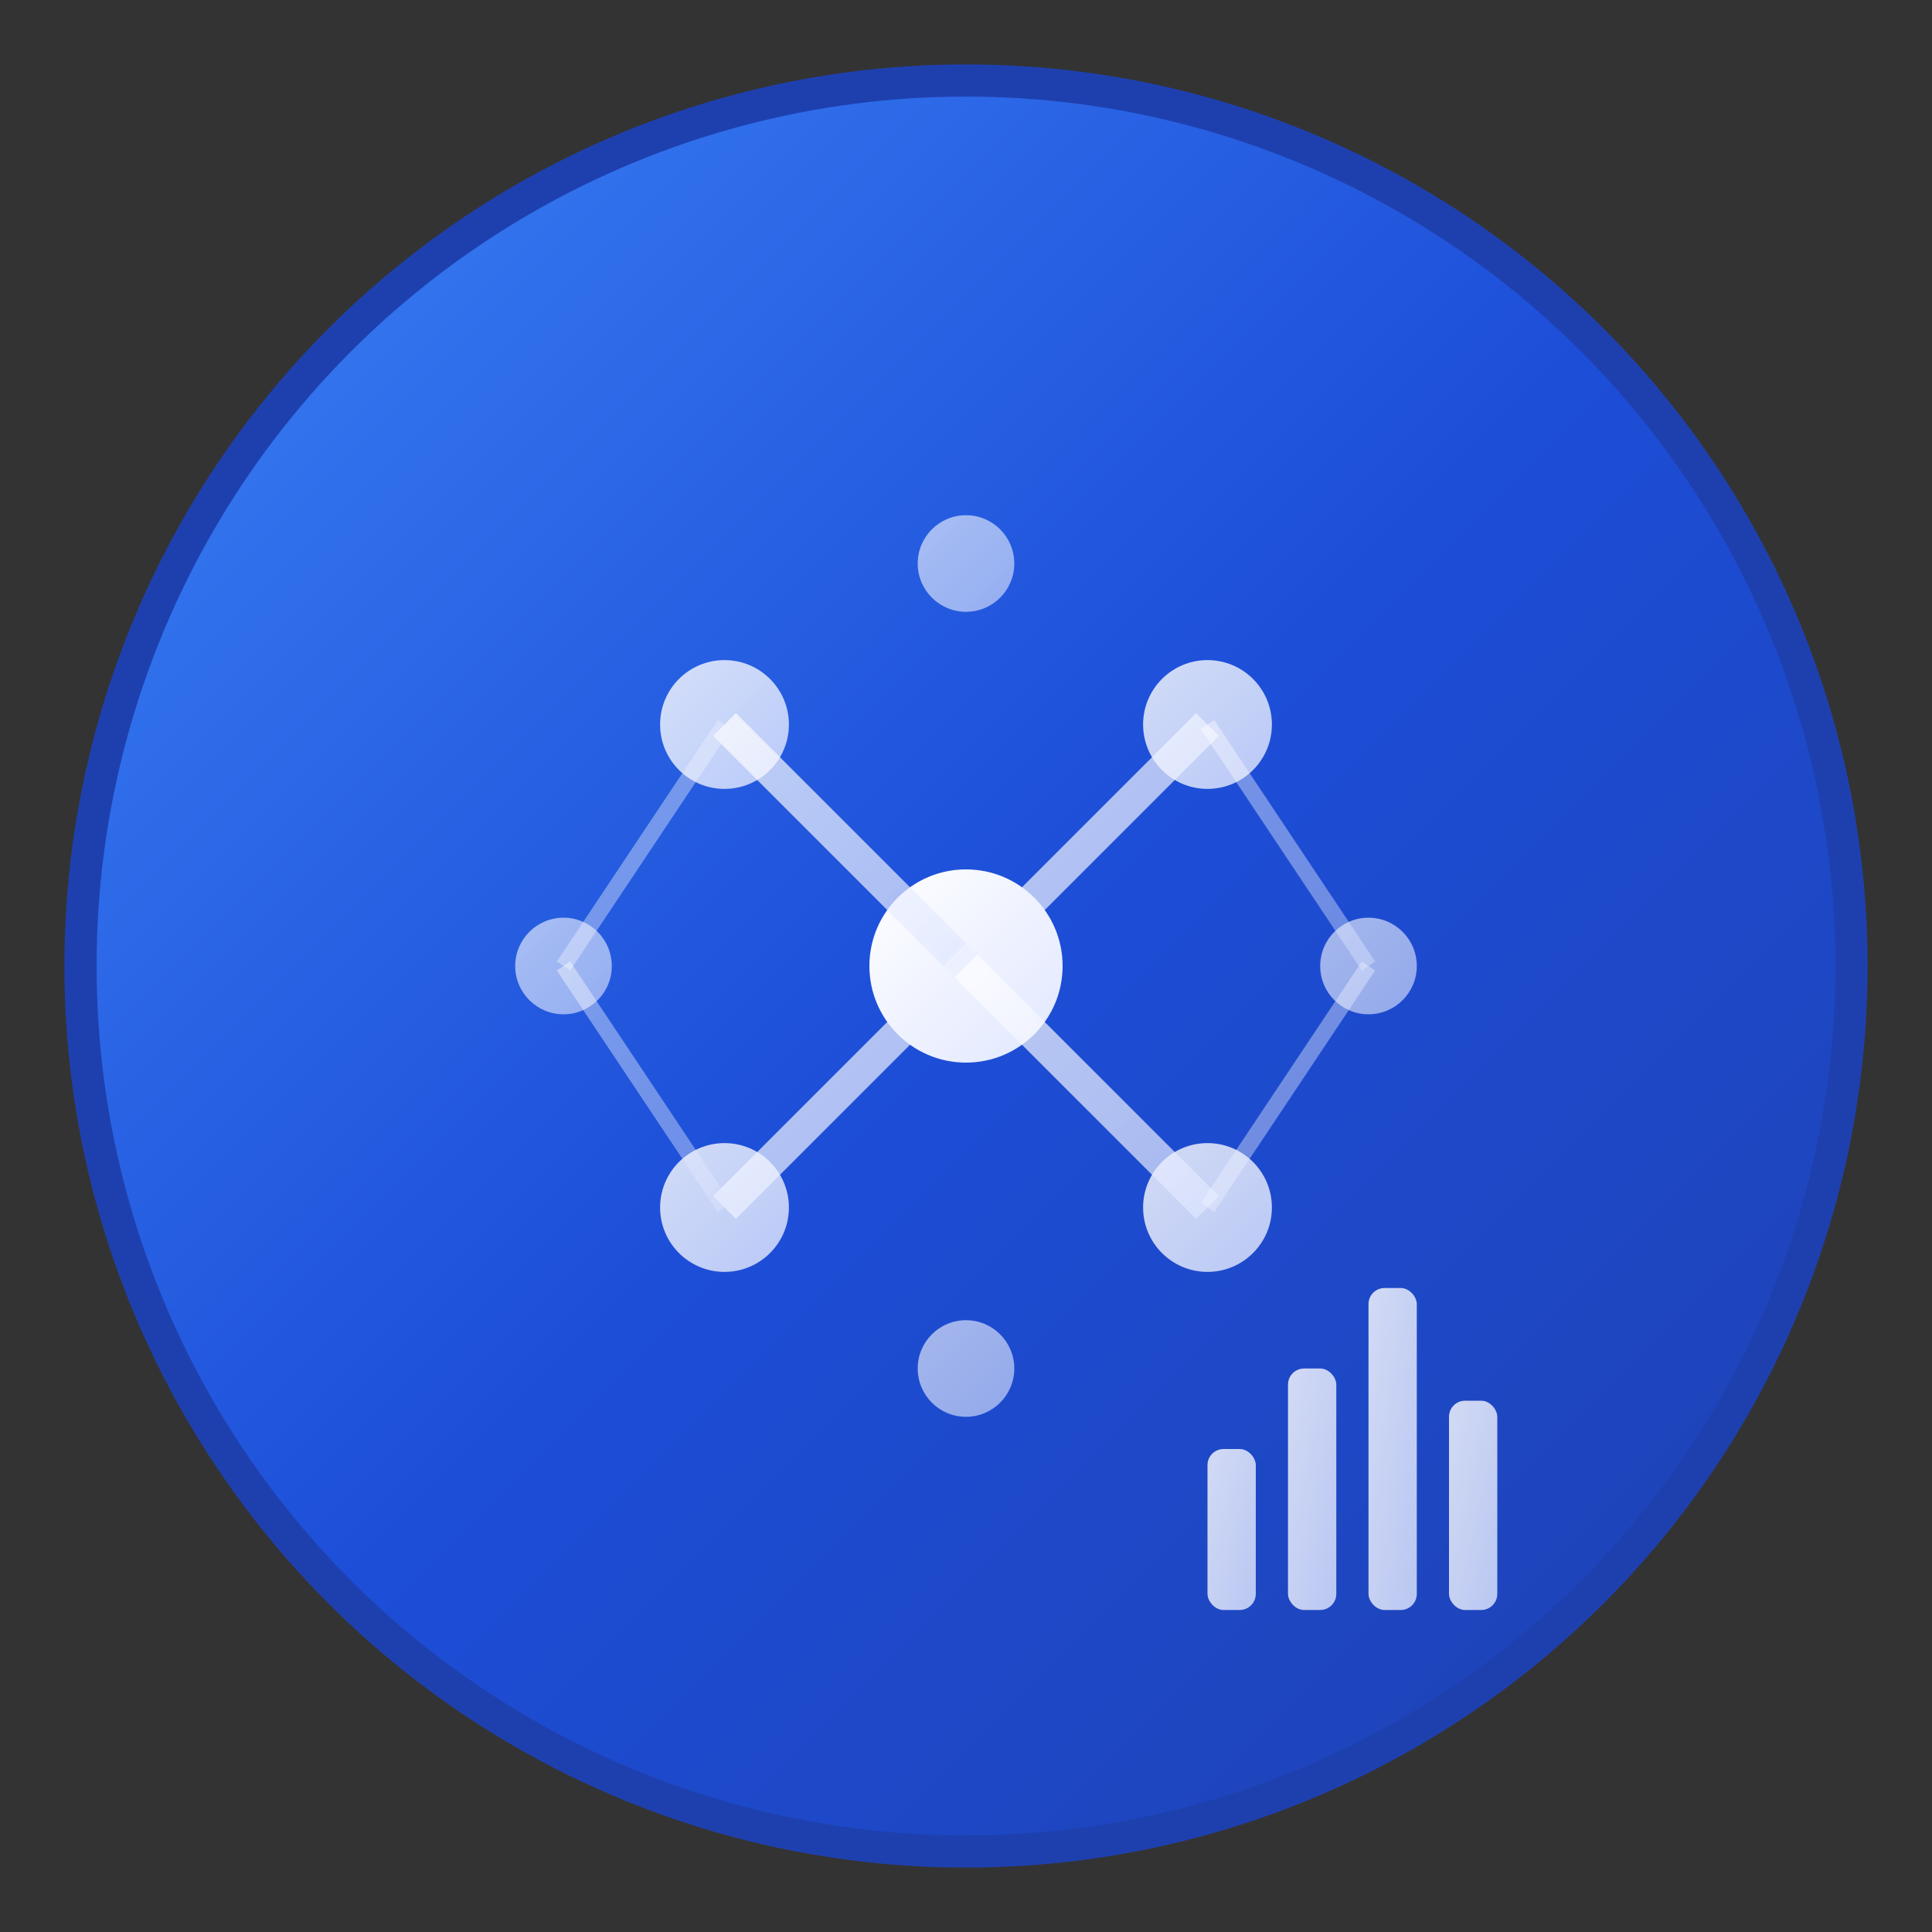
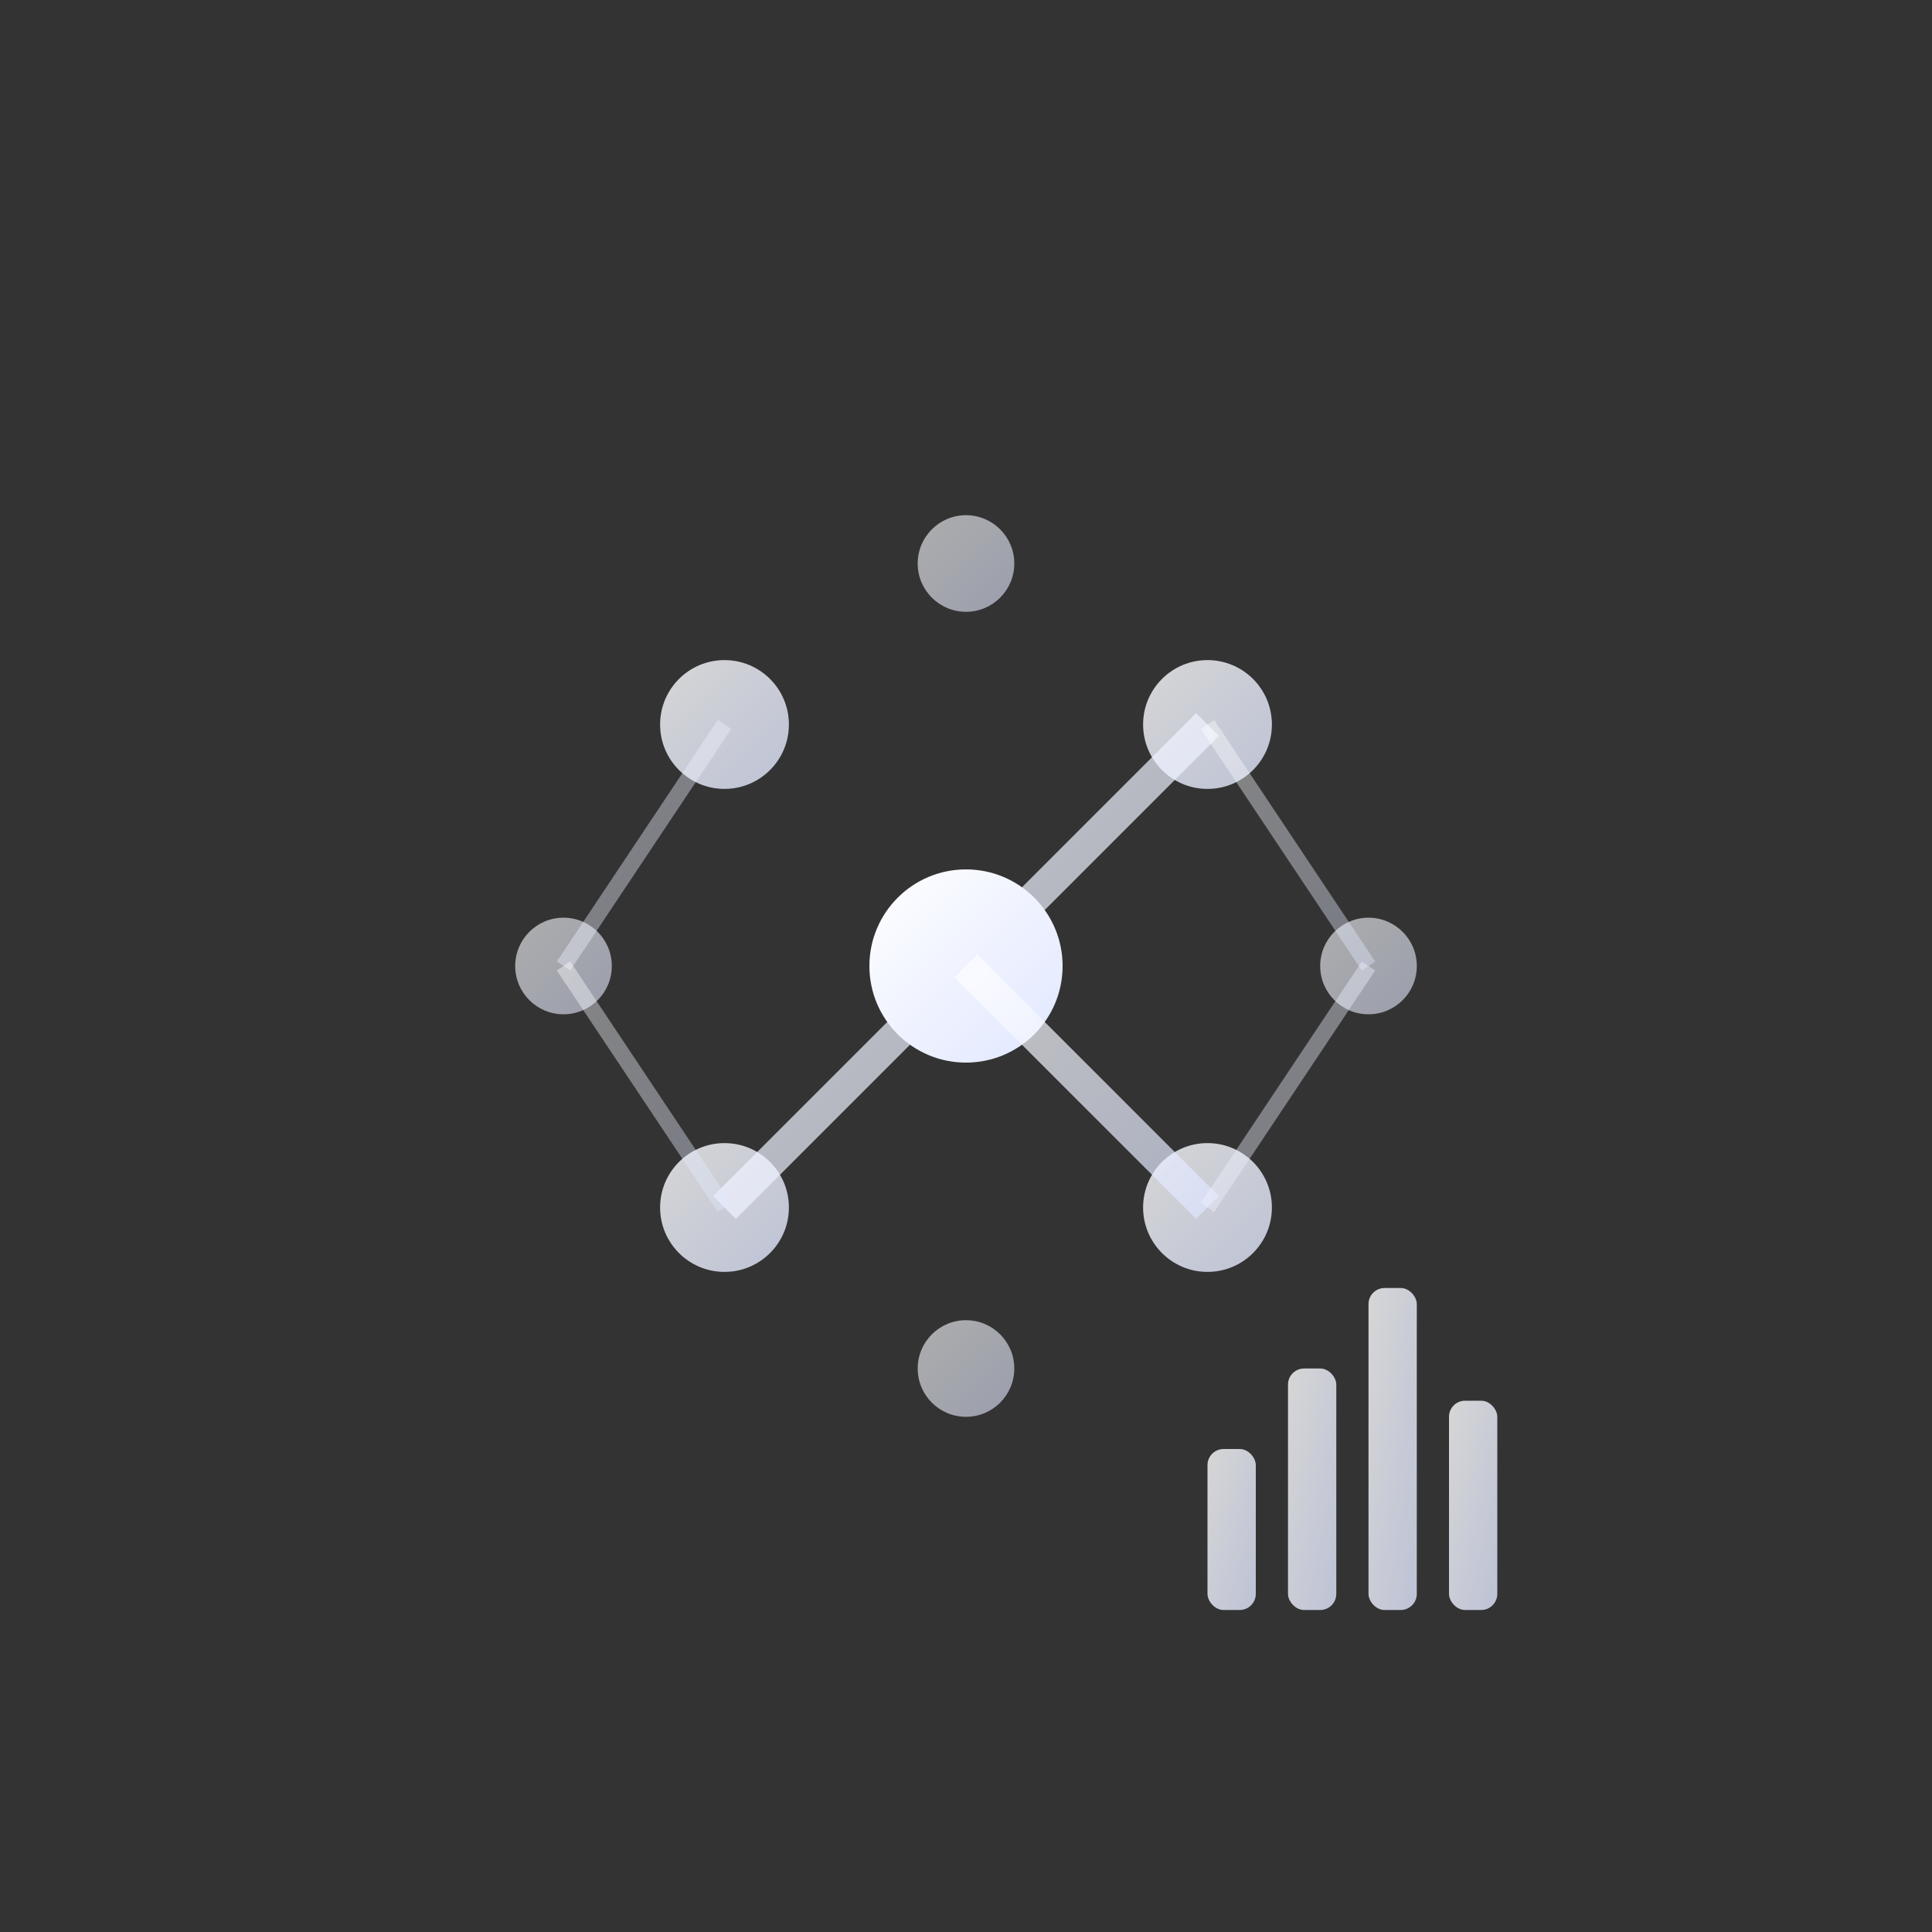
<svg xmlns="http://www.w3.org/2000/svg" width="120" height="120" viewBox="0 0 120 120" fill="none">
  <rect x="0" y="0" width="120" height="120" fill="#333333" stroke="none" />
  <defs>
    <linearGradient id="bgGradient" x1="0%" y1="0%" x2="100%" y2="100%">
      <stop offset="0%" style="stop-color:#3B82F6;stop-opacity:1" />
      <stop offset="50%" style="stop-color:#1D4ED8;stop-opacity:1" />
      <stop offset="100%" style="stop-color:#1E40AF;stop-opacity:1" />
    </linearGradient>
    <linearGradient id="iconGradient" x1="0%" y1="0%" x2="100%" y2="100%">
      <stop offset="0%" style="stop-color:#FFFFFF;stop-opacity:1" />
      <stop offset="100%" style="stop-color:#E0E7FF;stop-opacity:1" />
    </linearGradient>
  </defs>
-   <circle cx="60" cy="60" r="55" fill="url(#bgGradient)" stroke="#1E40AF" stroke-width="2" />
  <g transform="translate(25, 25)">
    <circle cx="35" cy="35" r="6" fill="url(#iconGradient)" />
    <circle cx="20" cy="20" r="4" fill="url(#iconGradient)" opacity="0.8" />
    <circle cx="50" cy="20" r="4" fill="url(#iconGradient)" opacity="0.8" />
    <circle cx="20" cy="50" r="4" fill="url(#iconGradient)" opacity="0.8" />
    <circle cx="50" cy="50" r="4" fill="url(#iconGradient)" opacity="0.8" />
    <circle cx="10" cy="35" r="3" fill="url(#iconGradient)" opacity="0.6" />
    <circle cx="60" cy="35" r="3" fill="url(#iconGradient)" opacity="0.6" />
    <circle cx="35" cy="10" r="3" fill="url(#iconGradient)" opacity="0.6" />
    <circle cx="35" cy="60" r="3" fill="url(#iconGradient)" opacity="0.6" />
-     <line x1="35" y1="35" x2="20" y2="20" stroke="url(#iconGradient)" stroke-width="2" opacity="0.7" />
    <line x1="35" y1="35" x2="50" y2="20" stroke="url(#iconGradient)" stroke-width="2" opacity="0.7" />
    <line x1="35" y1="35" x2="20" y2="50" stroke="url(#iconGradient)" stroke-width="2" opacity="0.7" />
    <line x1="35" y1="35" x2="50" y2="50" stroke="url(#iconGradient)" stroke-width="2" opacity="0.7" />
    <line x1="35" y1="35" x2="10" y2="35" stroke="url(#iconGradient)" stroke-width="1.5" opacity="0.5" />
-     <line x1="35" y1="35" x2="60" y2="35" stroke="url(#iconGradient)" stroke-width="1.5" opacity="0.5" />
-     <line x1="35" y1="35" x2="35" y2="10" stroke="url(#iconGradient)" stroke-width="1.5" opacity="0.5" />
    <line x1="35" y1="35" x2="35" y2="60" stroke="url(#iconGradient)" stroke-width="1.5" opacity="0.5" />
    <line x1="20" y1="20" x2="10" y2="35" stroke="url(#iconGradient)" stroke-width="1" opacity="0.4" />
    <line x1="50" y1="20" x2="60" y2="35" stroke="url(#iconGradient)" stroke-width="1" opacity="0.4" />
    <line x1="20" y1="50" x2="10" y2="35" stroke="url(#iconGradient)" stroke-width="1" opacity="0.4" />
    <line x1="50" y1="50" x2="60" y2="35" stroke="url(#iconGradient)" stroke-width="1" opacity="0.4" />
  </g>
  <g transform="translate(75, 75)">
    <rect x="0" y="15" width="3" height="10" fill="url(#iconGradient)" opacity="0.8" rx="1" />
    <rect x="5" y="10" width="3" height="15" fill="url(#iconGradient)" opacity="0.8" rx="1" />
    <rect x="10" y="5" width="3" height="20" fill="url(#iconGradient)" opacity="0.8" rx="1" />
    <rect x="15" y="12" width="3" height="13" fill="url(#iconGradient)" opacity="0.8" rx="1" />
  </g>
</svg>